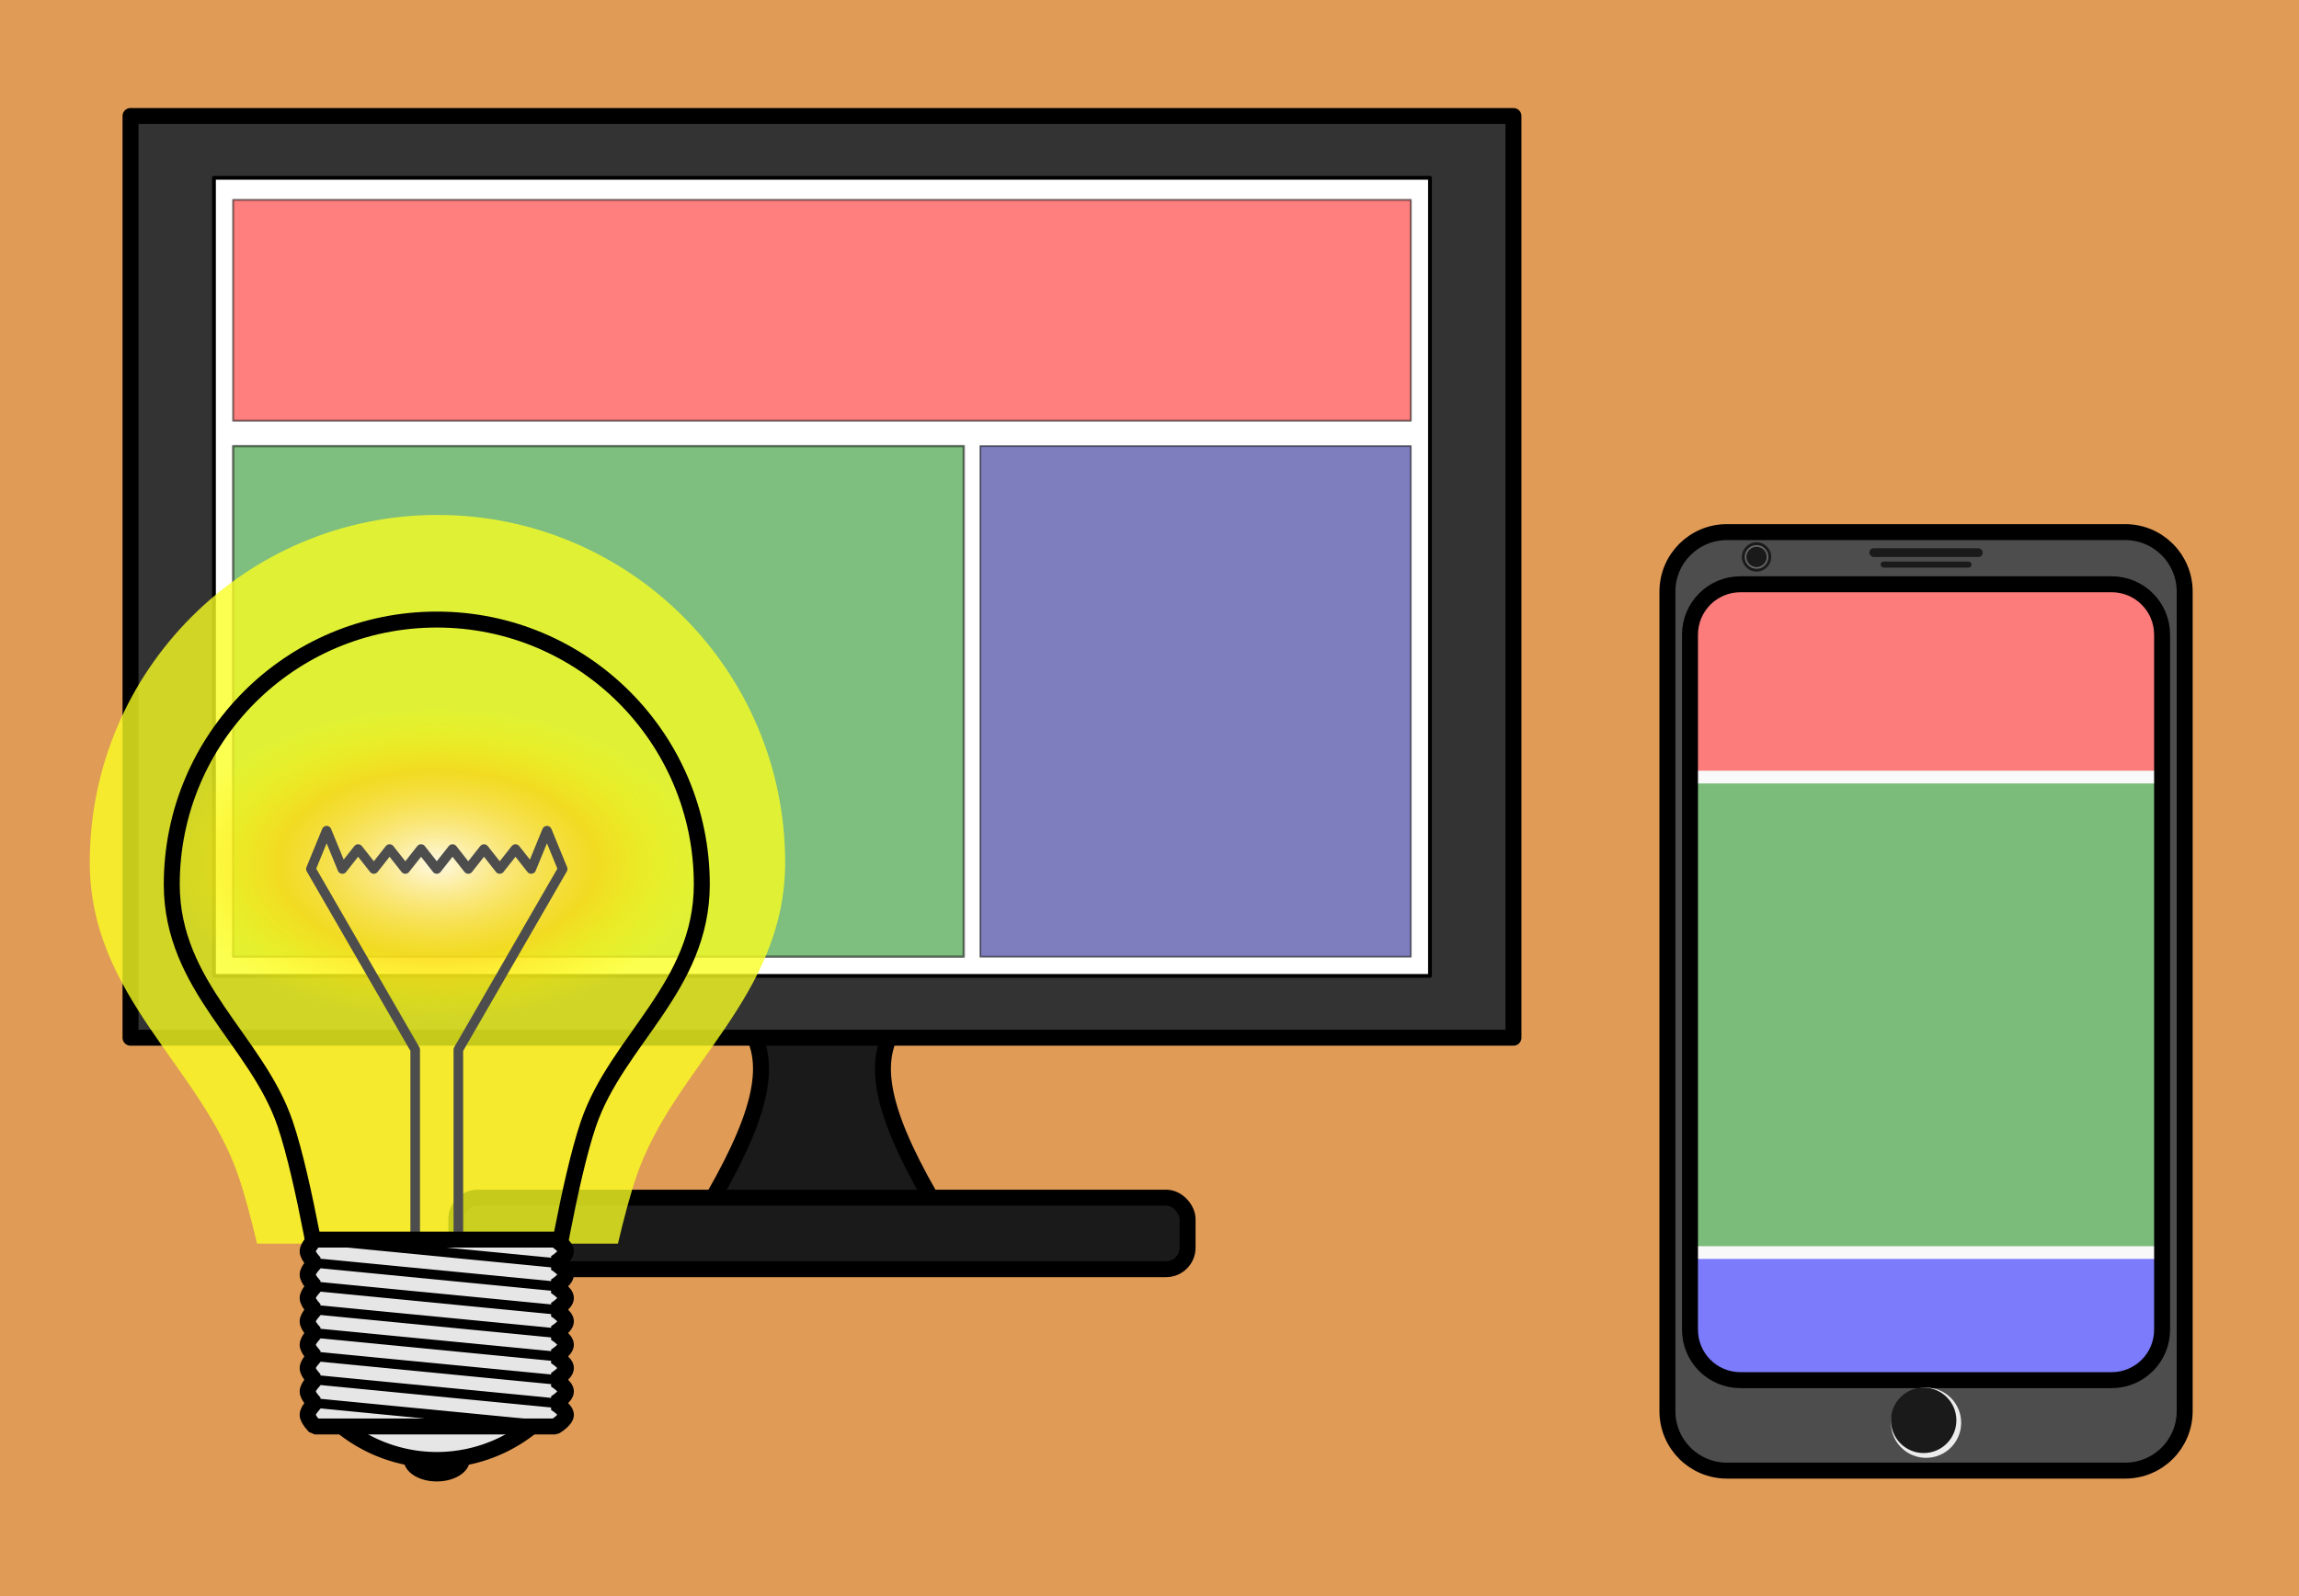
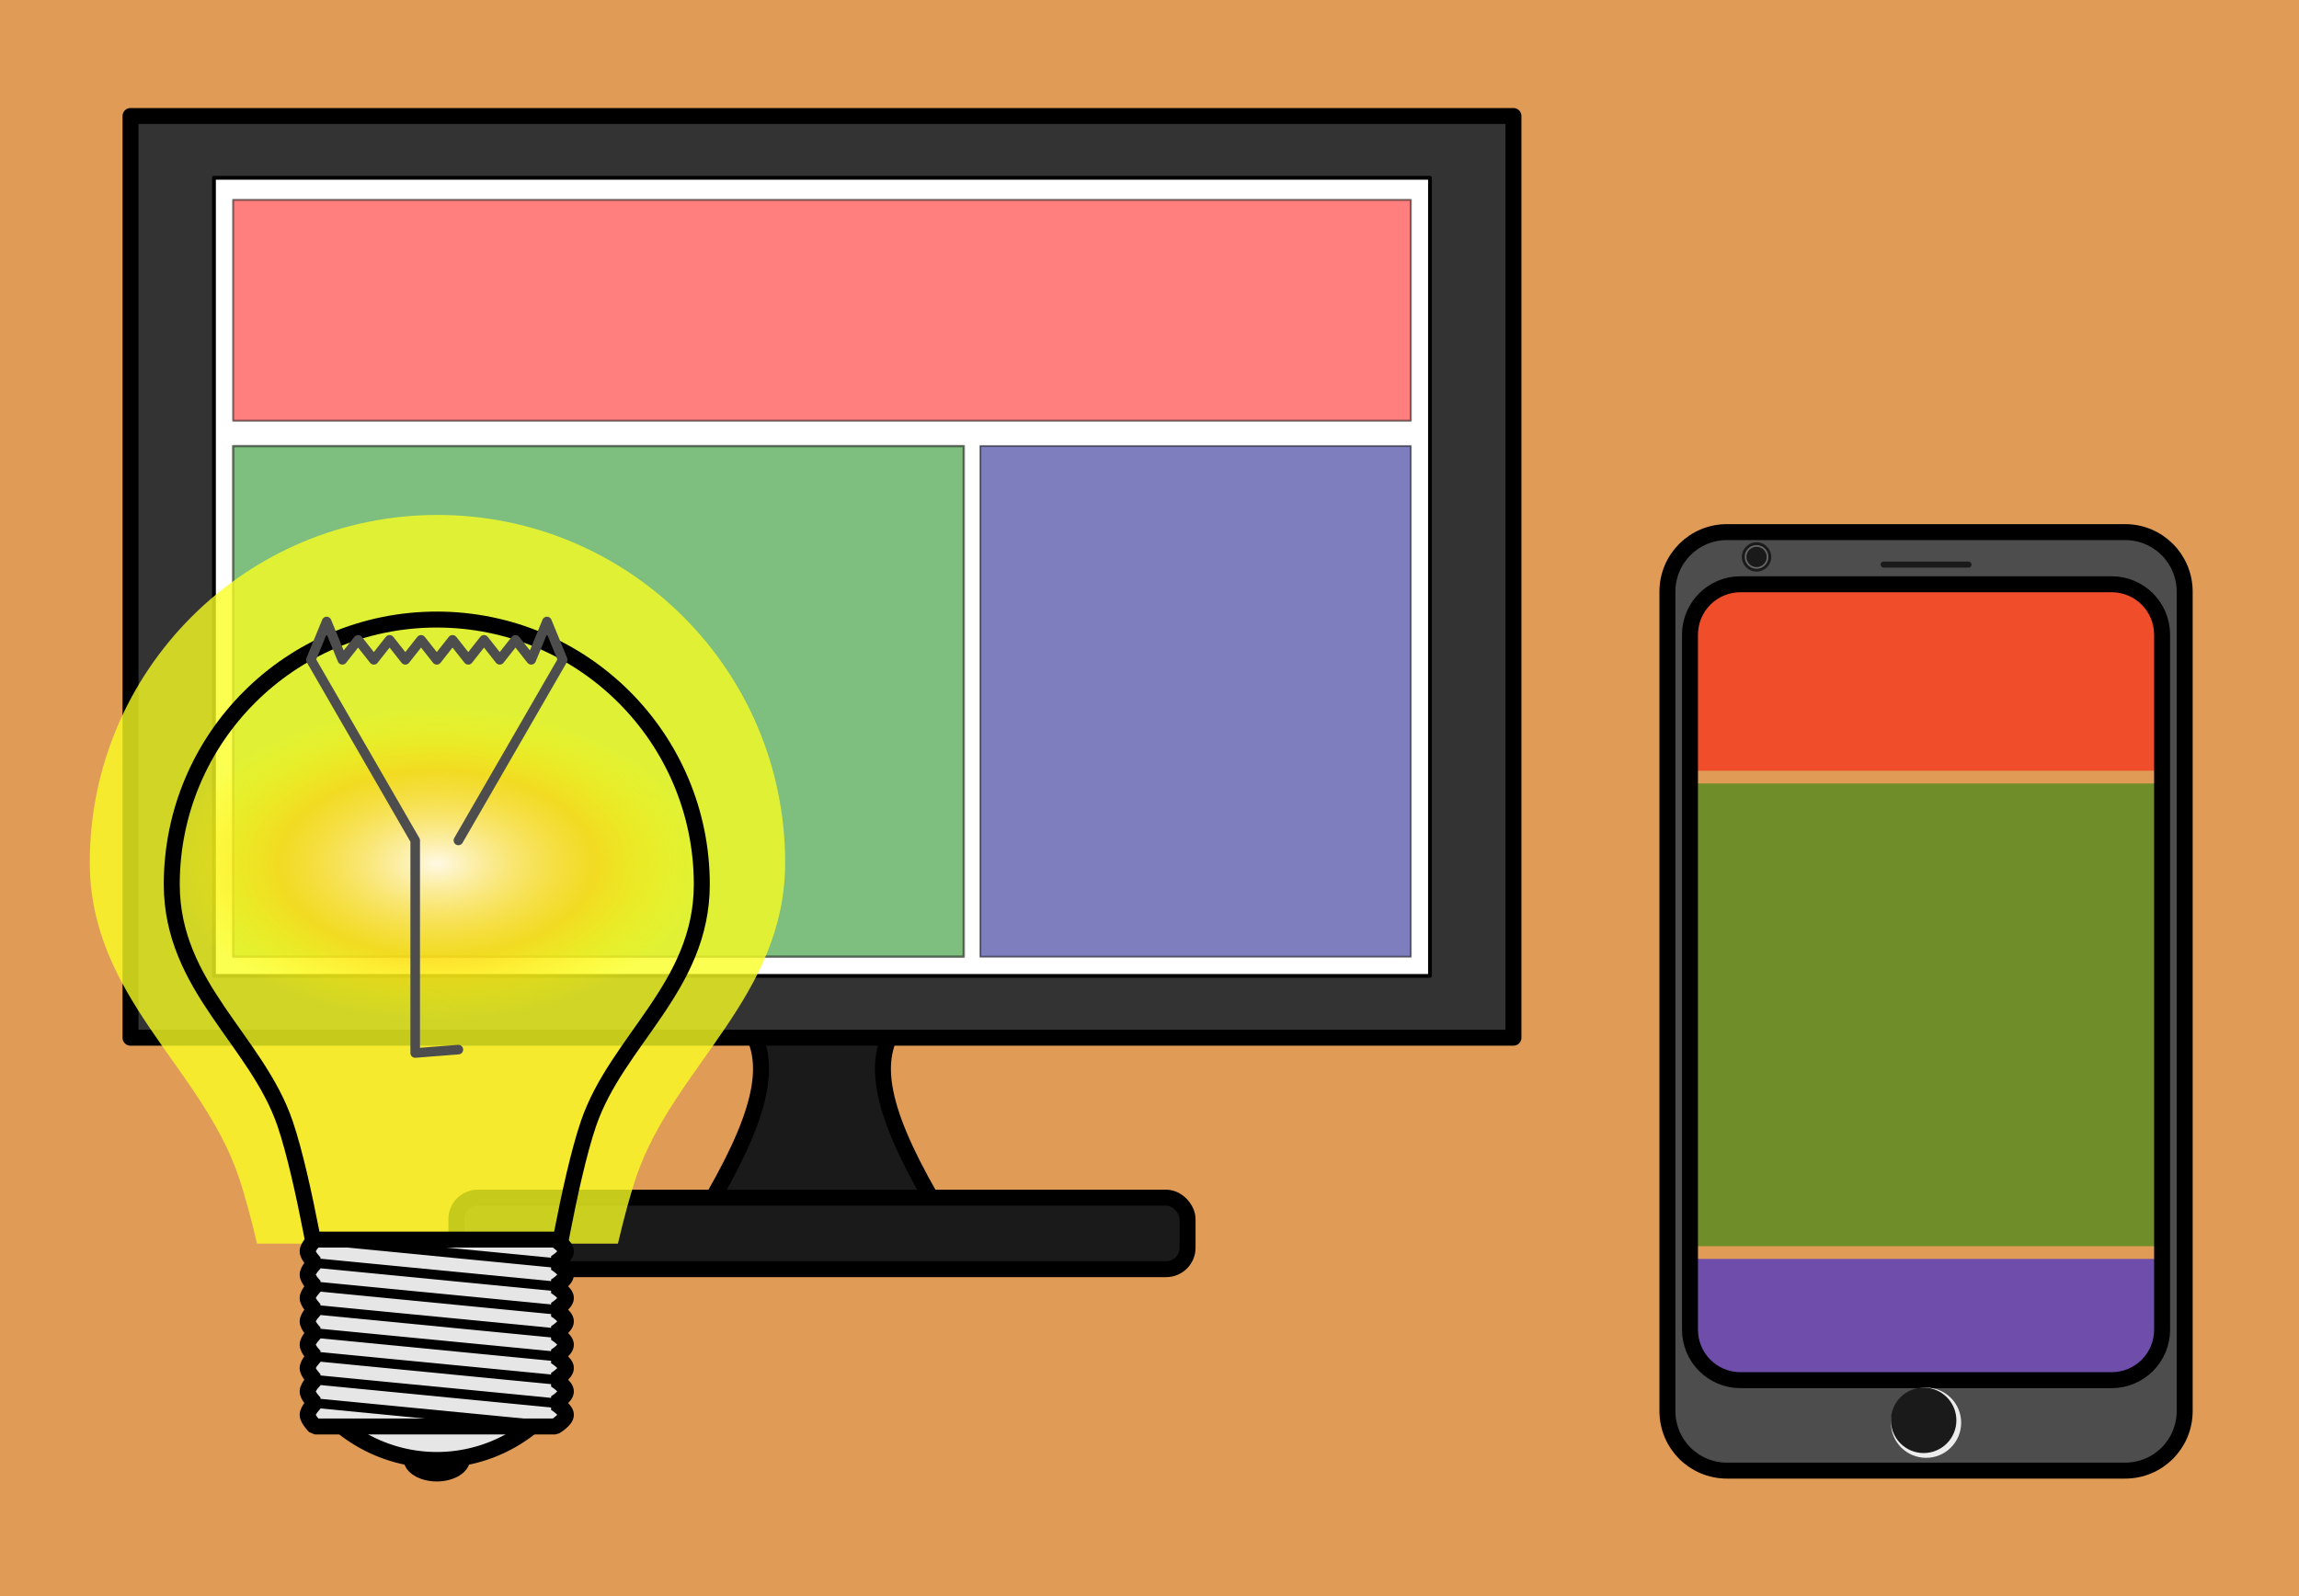
<svg xmlns="http://www.w3.org/2000/svg" xmlns:ns1="http://sodipodi.sourceforge.net/DTD/sodipodi-0.dtd" xmlns:ns2="http://www.inkscape.org/namespaces/inkscape" xmlns:xlink="http://www.w3.org/1999/xlink" ns1:docname="finalize.svg" ns2:version="0.92.3 (2405546, 2018-03-11)" id="svg8" viewBox="0 0 190.5 132.292" height="500" width="720">
  <defs id="defs2">
    <linearGradient ns2:collect="always" id="linearGradient1040">
      <stop style="stop-color:#fff9e5;stop-opacity:1" offset="0" id="stop1036" />
      <stop id="stop1044" offset="0.6" style="stop-color:#ffcb13;stop-opacity:0.577" />
      <stop style="stop-color:#fff500;stop-opacity:0" offset="1" id="stop1038" />
    </linearGradient>
    <radialGradient ns2:collect="always" xlink:href="#linearGradient1040" id="radialGradient1042" cx="32.185" cy="233.552" fx="32.185" fy="233.552" r="22.622" gradientTransform="matrix(0.977,0,0,0.573,0.753,97.992)" gradientUnits="userSpaceOnUse" />
    <filter ns2:collect="always" style="color-interpolation-filters:sRGB" id="filter1831" x="-0.299" width="1.597" y="-0.285" height="1.57">
      <feGaussianBlur ns2:collect="always" stdDeviation="27.055" id="feGaussianBlur1833" />
    </filter>
  </defs>
  <g ns2:label="Layer 1" ns2:groupmode="layer" id="layer1" transform="translate(-0.756,-163.952)">
    <path style="opacity:1;fill:#e09b56;fill-opacity:1;stroke:none;stroke-width:0.205;stroke-linecap:round;stroke-linejoin:round;stroke-miterlimit:4;stroke-dasharray:none;stroke-dashoffset:0;stroke-opacity:1;paint-order:normal" d="M 0.756,163.952 H 191.256 V 296.244 H 0.756 Z" id="rect815" />
    <path style="color:#000000;font-style:normal;font-variant:normal;font-weight:normal;font-stretch:normal;font-size:medium;line-height:normal;font-family:sans-serif;font-variant-ligatures:normal;font-variant-position:normal;font-variant-caps:normal;font-variant-numeric:normal;font-variant-alternates:normal;font-feature-settings:normal;text-indent:0;text-align:start;text-decoration:none;text-decoration-line:none;text-decoration-style:solid;text-decoration-color:#000000;letter-spacing:normal;word-spacing:normal;text-transform:none;writing-mode:lr-tb;direction:ltr;text-orientation:mixed;dominant-baseline:auto;baseline-shift:baseline;text-anchor:start;white-space:normal;shape-padding:0;clip-rule:nonzero;display:inline;overflow:visible;visibility:visible;opacity:1;isolation:auto;mix-blend-mode:normal;color-interpolation:sRGB;color-interpolation-filters:linearRGB;solid-color:#000000;solid-opacity:1;vector-effect:none;fill:#1a1a1a;fill-opacity:1;fill-rule:nonzero;stroke:#000000;stroke-width:1.323;stroke-linecap:butt;stroke-linejoin:miter;stroke-miterlimit:4;stroke-dasharray:none;stroke-dashoffset:0;stroke-opacity:1;color-rendering:auto;image-rendering:auto;shape-rendering:auto;text-rendering:auto;enable-background:accumulate" d="m 62.714,248.897 h 12.306 c -2.275,3.236 -1.006,7.881 3.611,15.6 H 59.099 c 4.618,-7.72 5.889,-12.365 3.615,-15.6 z" id="path4205" ns2:connector-curvature="0" ns1:nodetypes="cccccc" />
    <rect style="opacity:1;fill:#1a1a1a;fill-opacity:1;stroke:#000000;stroke-width:1.323;stroke-linecap:round;stroke-linejoin:round;stroke-miterlimit:4;stroke-dasharray:none;stroke-dashoffset:0;stroke-opacity:1;paint-order:normal" id="rect4203" width="60.589" height="5.927" x="38.572" y="263.219" ry="1.778" />
    <path style="opacity:1;fill:#333333;fill-opacity:1;stroke:#000000;stroke-width:1.323;stroke-linecap:round;stroke-linejoin:round;stroke-miterlimit:4;stroke-dasharray:none;stroke-dashoffset:0;stroke-opacity:1;paint-order:normal" d="M 11.571,173.567 H 126.163 v 76.395 H 11.571 Z" id="rect818" ns2:connector-curvature="0" />
    <path ns2:connector-curvature="0" id="path823" d="M 18.486,178.689 H 119.247 v 66.15 H 18.486 Z" style="opacity:1;fill:#ffffff;fill-opacity:1;stroke:#000000;stroke-width:0.314;stroke-linecap:round;stroke-linejoin:round;stroke-miterlimit:4;stroke-dasharray:none;stroke-dashoffset:0;stroke-opacity:1;paint-order:normal" />
    <path style="opacity:0.504;fill:#008000;fill-opacity:1;stroke:#000000;stroke-width:0.195;stroke-linecap:round;stroke-linejoin:round;stroke-miterlimit:4;stroke-dasharray:none;stroke-dashoffset:0;stroke-opacity:1;paint-order:normal" d="m 20.073,200.918 h 60.545 v 42.333 H 20.073 Z" id="path4238" ns2:connector-curvature="0" />
    <path ns2:connector-curvature="0" id="path4242" d="m 81.986,200.918 h 35.674 v 42.333 H 81.986 Z" style="opacity:0.504;fill:#000080;fill-opacity:1;stroke:#000000;stroke-width:0.15;stroke-linecap:round;stroke-linejoin:round;stroke-miterlimit:4;stroke-dasharray:none;stroke-dashoffset:0;stroke-opacity:1;paint-order:normal" />
    <path style="opacity:0.504;fill:#ff0000;fill-opacity:1;stroke:#000000;stroke-width:0.163;stroke-linecap:round;stroke-linejoin:round;stroke-miterlimit:4;stroke-dasharray:none;stroke-dashoffset:0;stroke-opacity:1;paint-order:normal" d="m 20.073,180.518 h 97.586 v 18.308 H 20.073 Z" id="path4263" ns2:connector-curvature="0" />
-     <rect ry="4.189" y="212.376" x="140.793" height="65.97" width="39.121" id="rect4267" style="opacity:1;fill:#f9f9f9;fill-opacity:1;stroke:none;stroke-width:0.18;stroke-linecap:round;stroke-linejoin:round;stroke-miterlimit:4;stroke-dasharray:none;stroke-dashoffset:0;stroke-opacity:1;paint-order:normal" />
    <rect style="opacity:0.507;fill:#ff0000;fill-opacity:1;stroke:none;stroke-width:0.087;stroke-linecap:round;stroke-linejoin:round;stroke-miterlimit:4;stroke-dasharray:none;stroke-dashoffset:0;stroke-opacity:1;paint-order:normal" id="rect4283" width="39.121" height="15.456" x="140.793" y="212.376" ry="0" />
    <rect style="opacity:0.507;fill:#008000;fill-opacity:1;stroke:none;stroke-width:0.236;stroke-linecap:round;stroke-linejoin:round;stroke-miterlimit:4;stroke-dasharray:none;stroke-dashoffset:0;stroke-opacity:1;paint-order:normal" id="rect4288" width="40.224" height="38.353" x="140.228" y="228.888" />
    <rect y="268.298" x="140.228" height="10.477" width="40.224" id="rect4290" style="opacity:0.507;fill:#0000ff;fill-opacity:1;stroke:none;stroke-width:0.123;stroke-linecap:round;stroke-linejoin:round;stroke-miterlimit:4;stroke-dasharray:none;stroke-dashoffset:0;stroke-opacity:1;paint-order:normal" />
    <path ns2:connector-curvature="0" style="opacity:1;fill:#4d4d4d;fill-opacity:1;stroke:#000000;stroke-width:1.323;stroke-linecap:round;stroke-linejoin:round;stroke-miterlimit:4;stroke-dasharray:none;stroke-dashoffset:0;stroke-opacity:1;paint-order:normal" d="m 143.861,208.055 c -2.736,0 -4.939,2.203 -4.939,4.939 v 67.91 c 0,2.736 2.203,4.939 4.939,4.939 h 32.984 c 2.736,0 4.939,-2.202 4.939,-4.939 v -67.91 c 0,-2.736 -2.203,-4.939 -4.939,-4.939 z m 1.12,4.322 h 30.743 c 2.321,0 4.189,1.868 4.189,4.188 v 57.592 c 0,2.321 -1.868,4.189 -4.189,4.189 h -30.743 c -2.321,0 -4.189,-1.868 -4.189,-4.189 v -57.592 c 0,-2.321 1.868,-4.188 4.189,-4.188 z" id="rect4265" />
-     <rect style="opacity:1;fill:#1a1a1a;fill-opacity:1;stroke:none;stroke-width:0.19;stroke-linecap:round;stroke-linejoin:round;stroke-miterlimit:4;stroke-dasharray:none;stroke-dashoffset:0;stroke-opacity:1;paint-order:normal" id="rect4269" width="9.393" height="0.728" x="155.657" y="209.391" ry="0.364" />
    <rect ry="0.253" y="210.494" x="156.583" height="0.506" width="7.541" id="rect4271" style="opacity:1;fill:#1a1a1a;fill-opacity:1;stroke:none;stroke-width:0.142;stroke-linecap:round;stroke-linejoin:round;stroke-miterlimit:4;stroke-dasharray:none;stroke-dashoffset:0;stroke-opacity:1;paint-order:normal" />
    <circle style="opacity:1;fill:#1a1a1a;fill-opacity:1;stroke:none;stroke-width:0.205;stroke-linecap:round;stroke-linejoin:round;stroke-miterlimit:4;stroke-dasharray:none;stroke-dashoffset:0;stroke-opacity:1;paint-order:normal" id="path4273" cx="146.308" cy="210.114" r="1.216" />
    <circle r="0.982" cy="210.114" cx="146.308" id="circle4275" style="opacity:1;fill:#666666;fill-opacity:1;stroke:none;stroke-width:0.165;stroke-linecap:round;stroke-linejoin:round;stroke-miterlimit:4;stroke-dasharray:none;stroke-dashoffset:0;stroke-opacity:1;paint-order:normal" />
    <circle style="opacity:1;fill:#1a1a1a;fill-opacity:1;stroke:none;stroke-width:0.142;stroke-linecap:round;stroke-linejoin:round;stroke-miterlimit:4;stroke-dasharray:none;stroke-dashoffset:0;stroke-opacity:1;paint-order:normal" id="circle4277" cx="146.308" cy="210.114" r="0.842" />
    <circle style="opacity:1;fill:#ececec;fill-opacity:1;stroke:none;stroke-width:0.173;stroke-linecap:round;stroke-linejoin:round;stroke-miterlimit:4;stroke-dasharray:none;stroke-dashoffset:0;stroke-opacity:1;paint-order:normal" id="path4279" cx="160.353" cy="281.874" r="2.91" />
    <circle r="2.712" cy="281.675" cx="160.154" id="circle4281" style="opacity:1;fill:#1a1a1a;fill-opacity:1;stroke:none;stroke-width:0.161;stroke-linecap:round;stroke-linejoin:round;stroke-miterlimit:4;stroke-dasharray:none;stroke-dashoffset:0;stroke-opacity:1;paint-order:normal" />
    <g id="g918" transform="translate(0,3.704)">
      <path id="path1046" transform="matrix(0.265,0,0,0.265,0.756,163.952)" d="m 136.789,147.084 c -60.043,0 -108.719,48.675 -108.719,108.719 0.057,41.977 34.823,63.863 46.5,98.121 1.983,5.818 3.955,13.23 5.799,21.076 H 193.215 c 1.842,-7.834 3.811,-15.234 5.791,-21.043 11.68,-34.268 46.453,-56.168 46.5,-98.154 0,-60.044 -48.673,-108.719 -108.717,-108.719 z" style="opacity:0.889;fill:#f9ff22;fill-opacity:1;stroke:none;stroke-width:5;stroke-linecap:round;stroke-linejoin:round;stroke-miterlimit:4;stroke-dasharray:none;stroke-dashoffset:0;stroke-opacity:1;paint-order:normal;filter:url(#filter1831)" ns2:connector-curvature="0" />
      <g transform="translate(4.763)" id="g866">
        <ellipse style="opacity:1;fill:#000000;fill-opacity:1;stroke:#000000;stroke-width:0.794;stroke-linecap:round;stroke-linejoin:bevel;stroke-miterlimit:4;stroke-dasharray:none;stroke-dashoffset:0;stroke-opacity:1;paint-order:normal" id="path889" cx="32.185" cy="281.185" rx="2.355" ry="1.455" />
        <path style="opacity:1;fill:#e6e6e6;fill-opacity:1;stroke:#000000;stroke-width:1.323;stroke-linecap:round;stroke-linejoin:bevel;stroke-miterlimit:4;stroke-dasharray:none;stroke-dashoffset:0;stroke-opacity:1;paint-order:normal" d="m 22.637,276.817 a 12.519,12.519 0 0 0 9.546,4.441 12.519,12.519 0 0 0 9.562,-4.441 z" id="path884" ns2:connector-curvature="0" />
        <path style="opacity:1;fill:url(#radialGradient1042);fill-opacity:1;stroke:#000000;stroke-width:1.323;stroke-linecap:round;stroke-linejoin:round;stroke-miterlimit:4;stroke-dasharray:none;stroke-dashoffset:0;stroke-opacity:1;paint-order:normal" d="m 32.185,211.6 c -12.128,0 -21.96,9.832 -21.96,21.96 0.012,8.479 7.034,12.9 9.393,19.82 1.604,4.707 3.175,14.576 3.175,14.576 h 18.785 c 0,0 1.571,-9.865 3.175,-14.569 2.359,-6.922 9.383,-11.346 9.393,-19.827 0,-12.128 -9.832,-21.96 -21.96,-21.96 z" id="path837" ns2:connector-curvature="0" ns1:nodetypes="scaccacs" />
-         <path id="path995" style="fill:none;stroke:#4d4d4d;stroke-width:0.794;stroke-linecap:round;stroke-linejoin:round;stroke-miterlimit:4;stroke-dasharray:none;stroke-opacity:1" d="m 33.973,247.244 v 17.338 l -3.576,0.281 m 0,-17.618 v 17.618 m 0,-17.618 -8.643,-14.971 1.304,-3.175 1.304,3.175 1.304,-1.654 1.304,1.654 1.304,-1.654 1.304,1.654 1.304,-1.654 1.304,1.654 1.304,-1.654 1.304,1.654 1.304,-1.654 1.304,1.654 1.304,-1.654 1.304,1.654 1.304,-3.175 1.304,3.175 -8.643,14.971" ns2:connector-curvature="0" ns1:nodetypes="cccccccccccccccccccccccc" />
+         <path id="path995" style="fill:none;stroke:#4d4d4d;stroke-width:0.794;stroke-linecap:round;stroke-linejoin:round;stroke-miterlimit:4;stroke-dasharray:none;stroke-opacity:1" d="m 33.973,247.244 l -3.576,0.281 m 0,-17.618 v 17.618 m 0,-17.618 -8.643,-14.971 1.304,-3.175 1.304,3.175 1.304,-1.654 1.304,1.654 1.304,-1.654 1.304,1.654 1.304,-1.654 1.304,1.654 1.304,-1.654 1.304,1.654 1.304,-1.654 1.304,1.654 1.304,-1.654 1.304,1.654 1.304,-3.175 1.304,3.175 -8.643,14.971" ns2:connector-curvature="0" ns1:nodetypes="cccccccccccccccccccccccc" />
        <path style="opacity:1;fill:#e6e6e6;fill-opacity:1;stroke:#000000;stroke-width:1.323;stroke-linecap:round;stroke-linejoin:bevel;stroke-miterlimit:4;stroke-dasharray:none;stroke-dashoffset:0;stroke-opacity:1;paint-order:normal" d="m 22.077,262.992 h 19.921 c 0,0 0.887,0.53 0.887,0.968 0,0.438 -0.887,0.968 -0.887,0.968 0,0 0.887,0.53 0.887,0.968 0,0.438 -0.887,0.968 -0.887,0.968 0,0 0.887,0.53 0.887,0.968 1e-6,0.438 -0.887,0.968 -0.887,0.968 0,0 0.887,0.53 0.887,0.968 0,0.438 -0.887,0.968 -0.887,0.968 0,0 0.887,0.53 0.887,0.968 1e-6,0.438 -0.887,0.968 -0.887,0.968 0,0 0.887,0.53 0.887,0.968 0,0.438 -0.887,0.968 -0.887,0.968 0,0 0.887,0.53 0.887,0.968 1e-6,0.438 -0.887,0.968 -0.887,0.968 0,0 0.887,0.53 0.887,0.968 0,0.438 -0.887,0.968 -0.887,0.968 H 22.077 c 0,0 -0.592,-0.59 -0.592,-0.968 0,-0.378 0.592,-0.968 0.592,-0.968 0,0 -0.592,-0.59 -0.592,-0.968 10e-7,-0.378 0.592,-0.968 0.592,-0.968 0,0 -0.592,-0.59 -0.592,-0.968 0,-0.378 0.592,-0.968 0.592,-0.968 0,0 -0.592,-0.59 -0.592,-0.968 10e-7,-0.378 0.592,-0.968 0.592,-0.968 0,0 -0.592,-0.59 -0.592,-0.968 0,-0.378 0.592,-0.968 0.592,-0.968 0,0 -0.592,-0.59 -0.592,-0.968 10e-7,-0.378 0.592,-0.968 0.592,-0.968 0,0 -0.592,-0.59 -0.592,-0.968 0,-0.378 0.592,-0.968 0.592,-0.968 0,0 -0.592,-0.59 -0.592,-0.968 0,-0.378 0.592,-0.968 0.592,-0.968 z" id="rect842" ns2:connector-curvature="0" ns1:nodetypes="ccacacacacacacacaccacacacacacacacac" />
        <path style="fill:none;stroke:#000000;stroke-width:0.794;stroke-linecap:round;stroke-linejoin:bevel;stroke-miterlimit:4;stroke-dasharray:none;stroke-opacity:1" d="m 22.077,262.992 19.921,1.936" id="path847" ns2:connector-curvature="0" />
        <path style="fill:none;stroke:#000000;stroke-width:0.794;stroke-linecap:round;stroke-linejoin:bevel;stroke-miterlimit:4;stroke-dasharray:none;stroke-opacity:1" d="m 22.077,264.927 19.921,1.936" id="path849" ns2:connector-curvature="0" />
        <path style="fill:none;stroke:#000000;stroke-width:0.794;stroke-linecap:round;stroke-linejoin:bevel;stroke-miterlimit:4;stroke-dasharray:none;stroke-opacity:1" d="m 22.077,266.863 19.921,1.936" id="path851" ns2:connector-curvature="0" />
        <path style="fill:none;stroke:#000000;stroke-width:0.794;stroke-linecap:round;stroke-linejoin:bevel;stroke-miterlimit:4;stroke-dasharray:none;stroke-opacity:1" d="m 22.077,268.799 19.921,1.936" id="path853" ns2:connector-curvature="0" />
        <path style="fill:none;stroke:#000000;stroke-width:0.794;stroke-linecap:round;stroke-linejoin:bevel;stroke-miterlimit:4;stroke-dasharray:none;stroke-opacity:1" d="m 22.077,270.734 19.921,1.936" id="path855" ns2:connector-curvature="0" />
        <path style="fill:none;stroke:#000000;stroke-width:0.794;stroke-linecap:round;stroke-linejoin:bevel;stroke-miterlimit:4;stroke-dasharray:none;stroke-opacity:1" d="m 22.077,272.67 19.921,1.936" id="path857" ns2:connector-curvature="0" />
        <path style="fill:none;stroke:#000000;stroke-width:0.794;stroke-linecap:round;stroke-linejoin:bevel;stroke-miterlimit:4;stroke-dasharray:none;stroke-opacity:1" d="m 22.077,274.605 19.921,1.936" id="path859" ns2:connector-curvature="0" />
        <path style="fill:none;stroke:#000000;stroke-width:0.794;stroke-linecap:round;stroke-linejoin:bevel;stroke-miterlimit:4;stroke-dasharray:none;stroke-opacity:1" d="m 22.077,276.541 19.921,1.936" id="path861" ns2:connector-curvature="0" />
      </g>
    </g>
  </g>
</svg>